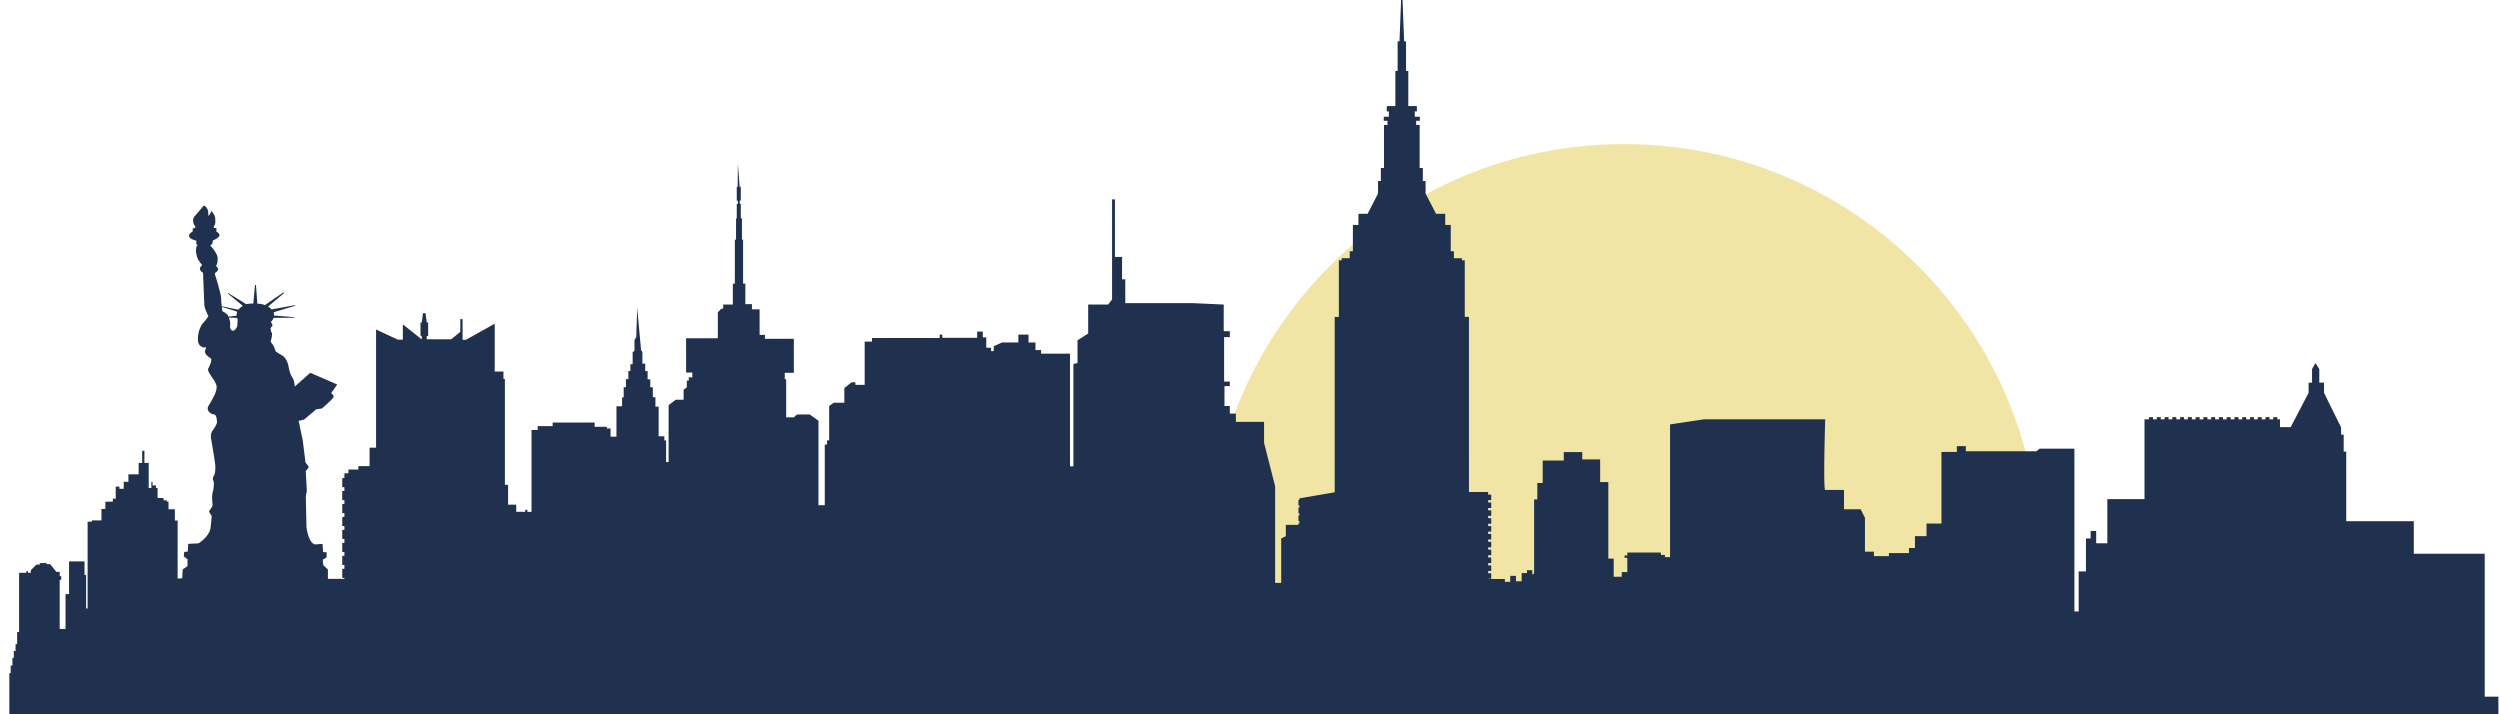
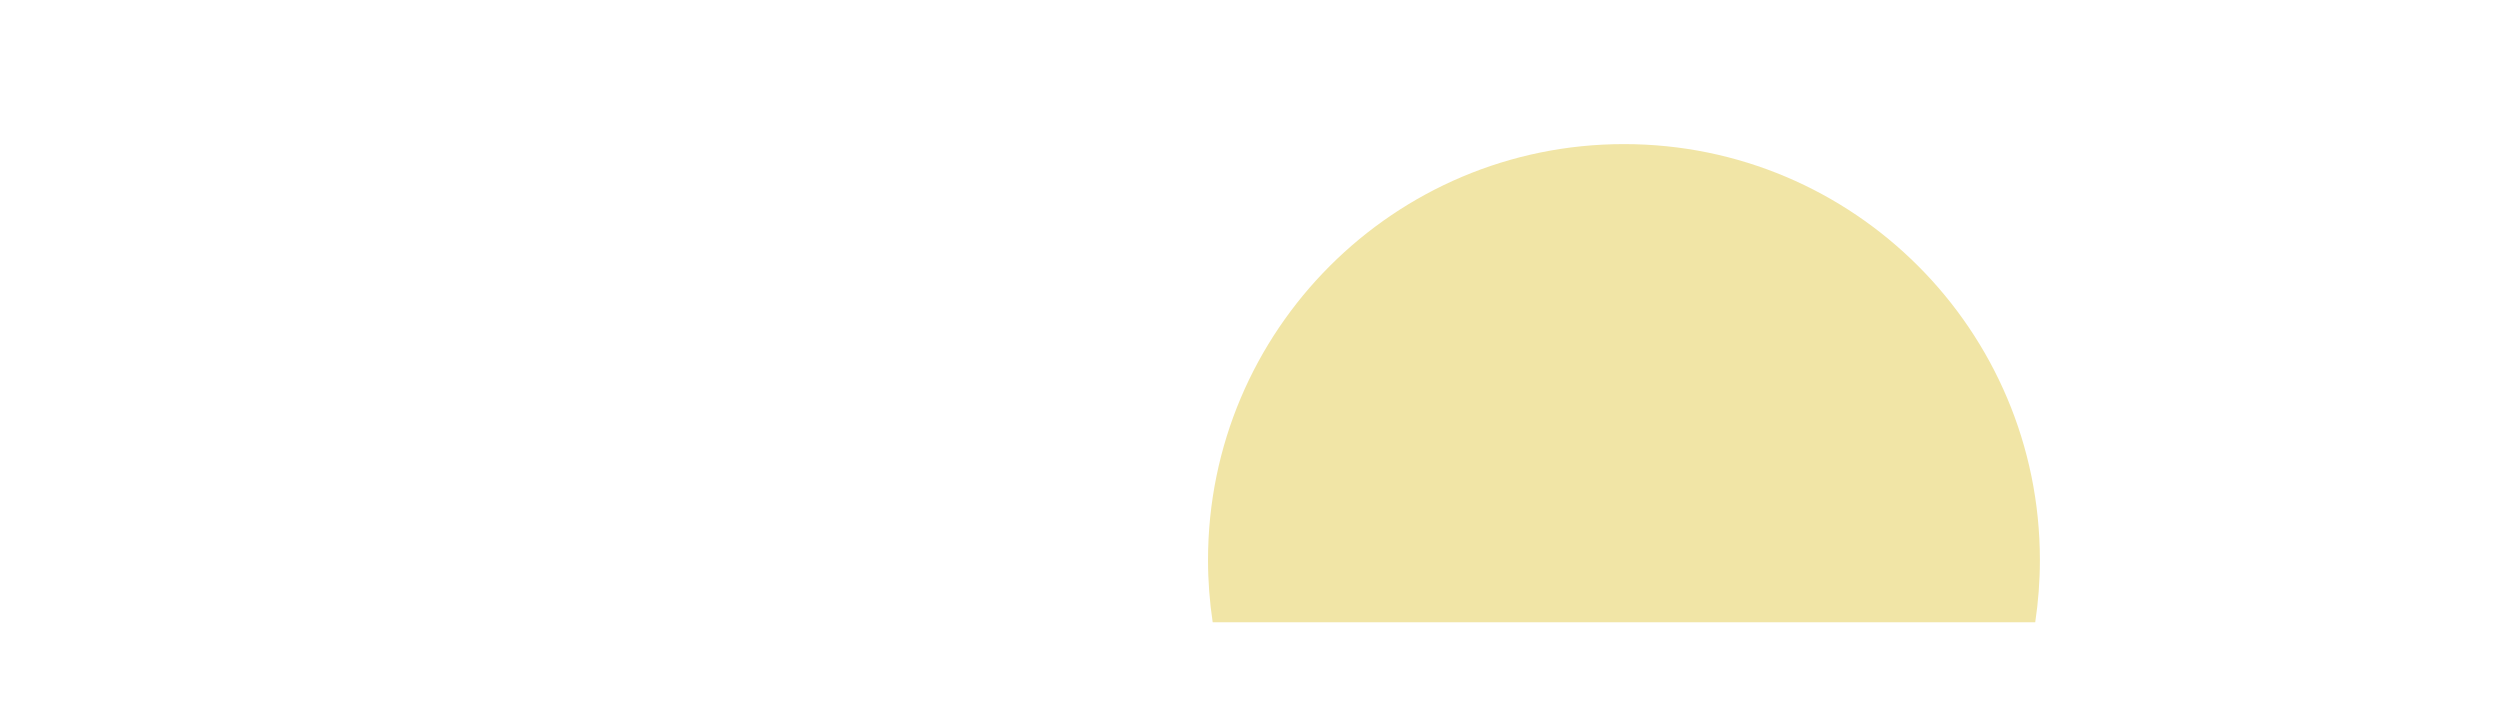
<svg xmlns="http://www.w3.org/2000/svg" width="175" height="50" fill="none">
  <path d="M113.681 10.087c-16.08 0-29.12 13.036-29.12 29.116 0 1.48.114 2.934.327 4.355h57.578c.213-1.42.326-2.875.326-4.355 0-16.081-13.034-29.116-29.112-29.116h.001Z" fill="#F1E5A6" />
-   <path d="M174.887 48.766h-.957V38.763h-4.965v-2.281h-4.728V31.61h-.179v-1.189h-.18v-.498l-1.196-2.424v-.713h-.331v-.95l-.269-.428-.239.428v.95h-.24v.713l-1.256 2.4h-.748v-.547h-.19V29.2h-.281v.154h-.263V29.2h-.28v.154h-.264V29.2h-.279v.154h-.265V29.2h-.278v.154h-.265V29.2h-.28v.154h-.263V29.2h-.28v.154h-.264V29.2h-.279v.154h-.264V29.2h-.279v.154h-.265V29.2h-.279v.154h-.264V29.2h-.281v.154h-.263V29.2h-.28v.154h-.264V29.2h-.279v.154h-.265V29.2h-.279v.154h-.264V29.2h-.28v.154h-.263V29.2h-.28v.154h-.263V29.2h-.28v.154h-.265V29.2h-.279v.154h-.317v5.584h-2.602v3.089h-.78v-.856h-.389v.523h-.328v2.305h-.509v2.804h-.299V31.409h-2.439l-.224.178h-4.937v-.356h-.628v.403h-1.078v5.014h-1.046v.88h-.809v.83h-.419v.357h-1.406v.214h-1.047v-.31h-.628v-2.375l-.3-.594h-1.167v-1.355h-1.316c-.15 0 0-4.942 0-4.942h-8.497l-2.364.356V39h-.359v-.154h-.284v-.167h-2.348v.202h-.195v.166h.195v.999h-.389v.325h-.565V39.1h-.375v-5.354h-.573V32.16h-1.25v-.516h-1.297v.595h-1.474v1.567h-.376v1.15h-.225v5.177l-.124.1v-.319h-.374v.199h-.375v.575h-.399v-.377h-.399v.416h-.376v-.198h-1.173v-.015h.217v-.387h-.217v-.163h.217v-.387h-.217v-.163h.217v-.388h-.217v-.164h.217v-.386h-.217v-.164h.217v-.386h-.217v-.164h.217v-.387h-.217v-.164h.217v-.387h-.217v-.163h.217v-.386h-.217v-.164h.217v-.387h-.217v-.164h.217v-.387h-.217v-.163h.217v-.387h-.217v-.182h-1.342V22.183h-.292V18.22h-.203v-.148h-.558v-.483h-.219v-1.843h-.389v-.782h-.643l-.73-1.418v-.878h-.194v-.907h-.222V8.75h-.243v-.296h.258V8.17h-.355v-.373h.145v-.373h-.6V4.967h-.16V2.895h-.131L98.177 0h-.1l-.112 2.895h-.13v2.072h-.16v2.457h-.601v.373h.146v.373h-.356v.284h.26v.296h-.244v3.01h-.221v.908h-.196v.878l-.73 1.418h-.643v.782h-.388v1.843h-.22v.483h-.558v.148h-.203v3.963h-.292V34.46l-2.473.428v.104h-.067v.383h.067v.164h-.067v.383h.067v.164h-.067v.383h.067v.164h-.067v.109h-.881v.793l-.325.159v3.113h-.423v-6.763l-.776-3.048V29.53h-1.972v-.576h-.425v-.535h-.374V27.03h.374v-.317h-.4v-3.114h.4v-.417h-.426v-1.864l-2.197-.1H78.77v-1.665h-.225v-1.568h-.5V13.96h-.2v7l-.273.358h-1.399v2.028l-.748.476v1.592l-.287.064v7.167H74.9v-7.886h-2.023v-.253h-.394v-.535h-.485v-.55h-.713v.55h-1.142l-.581.268v.342h-.187v-.238h-.337v-.73h-.243v-.4H68.4v.431h-2.436v-.223h-.186v.237H61.04v.254h-.513v3.03h-.648v-.18h-.276l-.5.407v1.021h-.736l-.325.229v2.41h-.15v.287h-.158v4.246h-.44V29.45l-.614-.437h-.886l-.225.199h-.537v-2.668h-.098v-.447h.635v-2.38h-2.022v-.277h-.375v-1.785h-.537v-.367h-.461V19.85h-.158v-3.079h-.08v-1.493h-.081v-1.016h-.074v-.223h.074v-.967h-.082l-.123-1.646-.012 1.656h-.065v.963h.077v.235h-.077v1.018h-.05v1.478h-.084v3.081h-.14v1.459h-.674v.29h-.13l-.246.26v1.812h-2.222v2.4h.437v.337h-.249v.228h-.138v.476l-.225.159v.704h-.55l-.498.377v3.986h-.176v-1.517h-.125v-.288h-.398v-2.072h-.225v-.664H45.7v-.695h-.18v-.557h-.187v-.573h-.168v-.528h-.197v-.811l-.093-.126-.273-2.968-.065 2.053-.125.208v.748l-.128.1v.84h-.157v.476h-.143v.566h-.168v.565h-.158v.714h-.112v.624h-.394v2.128h-.411v-.573h-.263v-.119h-.852v-.297h-2.941v.252h-1.049v.268h-.43v5.734h-.29v-.148h-.15v.14h-.629v-.498h-.57v-1.39h-.225v-7.413h-.1v-.516h-.612v-3.352l-2.01 1.13h-.239V22.34h-.161v.893l-.637.515H29.87v-.228h.1v-.952h-.1l-.082-.644h-.181l-.084.654h-.088v.932h.088v.248l-1.324-1.051v1.07h-.35l-1.524-.713v8.272h-.455v1.294h-.787v.239h-.695v.262h-.28v.332h-.15v.64h.15v.267h-.15v.64h.15v.268h-.15v.64h.15v.267h-.15v.64h.15v.267h-.15v.64h.15V38h-.15v.64h.15v.267h-.15v.64h.15v.268h-.15v.639h.15v.065h-1.155v-.656l-.325-.304-.037-.378.268-.157.012-.36-.255-.019-.036-.572-.534.037c-.5-.148-.595-1.258-.595-1.258l-.043-2.101.07-.407-.075-1.368.195-.24-.007-.1-.207-.267-.186-1.504-.29-1.404.379-.091.852-.721.395-.055s.808-.692.82-.812c.01-.12-.17-.268-.17-.268l.42-.6-1.883-.819-1.089.966c0-.116-.05-.485-.151-.609-.102-.123-.232-.48-.28-.787-.047-.308-.215-.591-.347-.708-.133-.117-.574-.314-.59-.436-.015-.123-.147-.4-.23-.48a.221.221 0 0 1-.056-.266c.039-.086.061-.32.065-.393.005-.074-.023-.113-.045-.126-.025-.013-.05-.18-.059-.25-.008-.07.103-.137.13-.216.024-.078-.056-.162-.076-.184-.02-.024-.018-.088-.018-.088a.752.752 0 0 0 .177-.268l1.455-.009.004-.04-1.442-.113c.035-.096-.022-.228-.022-.228l1.512-.457-.007-.046-1.652.305c-.052-.1-.24-.2-.24-.2l1.12-.942-.043-.05-1.302.894c-.223-.115-.522-.104-.522-.104l-.094-1.31-.07.003-.118 1.298c-.265-.01-.495.041-.495.041l-1.264-.782-.031.028 1.067.88c-.148.059-.332.26-.332.26l-1.156-.239c-.021-.185-.04-.4-.037-.52.01-.239-.325-1.371-.379-1.531-.055-.16-.094-.265.008-.326.1-.062.162-.173.162-.222 0-.049-.077-.148-.123-.184-.047-.038-.01-.105.014-.123.024-.019.078-.185.07-.474-.008-.29-.411-.772-.456-.8-.048-.028-.044-.077-.013-.114.032-.037.098-.062.098-.062l.04-.254c.133-.04.441-.211.458-.355.019-.143-.22-.267-.22-.267l.012-.245-.193-.01.018-.143c.14-.092.088-.433.081-.59-.005-.157-.319-.564-.296-.42.025.143-.216.346-.198.318.018-.027.03-.166 0-.345-.027-.18-.243-.44-.319-.356-.075.083-.505.595-.65.761-.146.166-.053.443-.03.517.023.075.098.12.098.12v.143l-.18.038s.03.212-.028.24c-.059.027-.25.128-.215.319.035.189.505.293.505.293s-.023.252.03.277c.056.024.063.049.008.092-.053.043-.053.258-.07.308-.015.05.055.351.086.48.032.129.224.409.277.455.052.046.087.116.017.162a.233.233 0 0 0-.08.272c.04.116.198.2.198.2s.076 1.969.092 2.252c.015.283.278.763.278.763s-.03.135-.325.455c-.294.32-.418.813-.403 1.243.015.432.341.518.45.518.11 0 .17-.1.062.184-.11.283.278.492.386.578.11.087-.045.468-.17.702-.124.234.419.726.558 1.157.14.43-.403 1.206-.558 1.489-.154.284.125.53.358.566.232.037.216.295.247.468.03.173-.125.418-.31.677-.186.258-.092.627-.092.627s.247 1.428.277 1.747c.032.32-.014.702-.092.788a.328.328 0 0 0-.03.357c.061.11.015.603-.048.775-.062.172-.046.702-.014.85.03.148-.14.345-.218.443-.078.098.155.369.155.369s0 .21-.078.837c-.077.627-.835 1.095-.835 1.095l-.729.037-.032.541-.248.025-.03.308.263.21v.467l-.34.246-.032.616-.321.017v-4.062h-.193v-.791h-.445v-.536h-.128v-.094h-.22v-.159h-.416v-.693h-.11v-.185h-.245v-.25h-.082v.43h-.186v-1.753h-.3v-.853h-.156v.853h-.247v.797h-.718v.522H8.66v.488h-.3v-.152H8.1v.846h-.204v.207h-.52v.51h-.274v.803h-.669v.087h-.3v6.078h-.105v-2.337h-.11v-.958H4.834v2.286h-.246v2.442h-.41v-3.441h.108v-.257H4.18v-.297h-.233l-.438-.542h-.245v-.076h-.48v.109h-.23l-.398.39v.184h-.191v-.108h-.123v.108h-.505v4.147h-.138v.846H1.09v.478H.965v.488H.87v.532H.75v.532H.654v2.86h174.233v-1.213.001ZM15.974 22.119c-.052-.162-.413-.337-.413-.337s-.018-.13-.035-.296c.263.075 1.086.312 1.071.347-.018.041-.045.265-.045.265l-.56.068c-.005-.016-.013-.031-.018-.047Zm.64.664c-.03.17-.163.338-.285.365-.095.022-.255-.092-.22-.378.026-.223-.038-.395-.093-.537l.528.015.093.07-.023.465Z" fill="#1F314E" />
</svg>